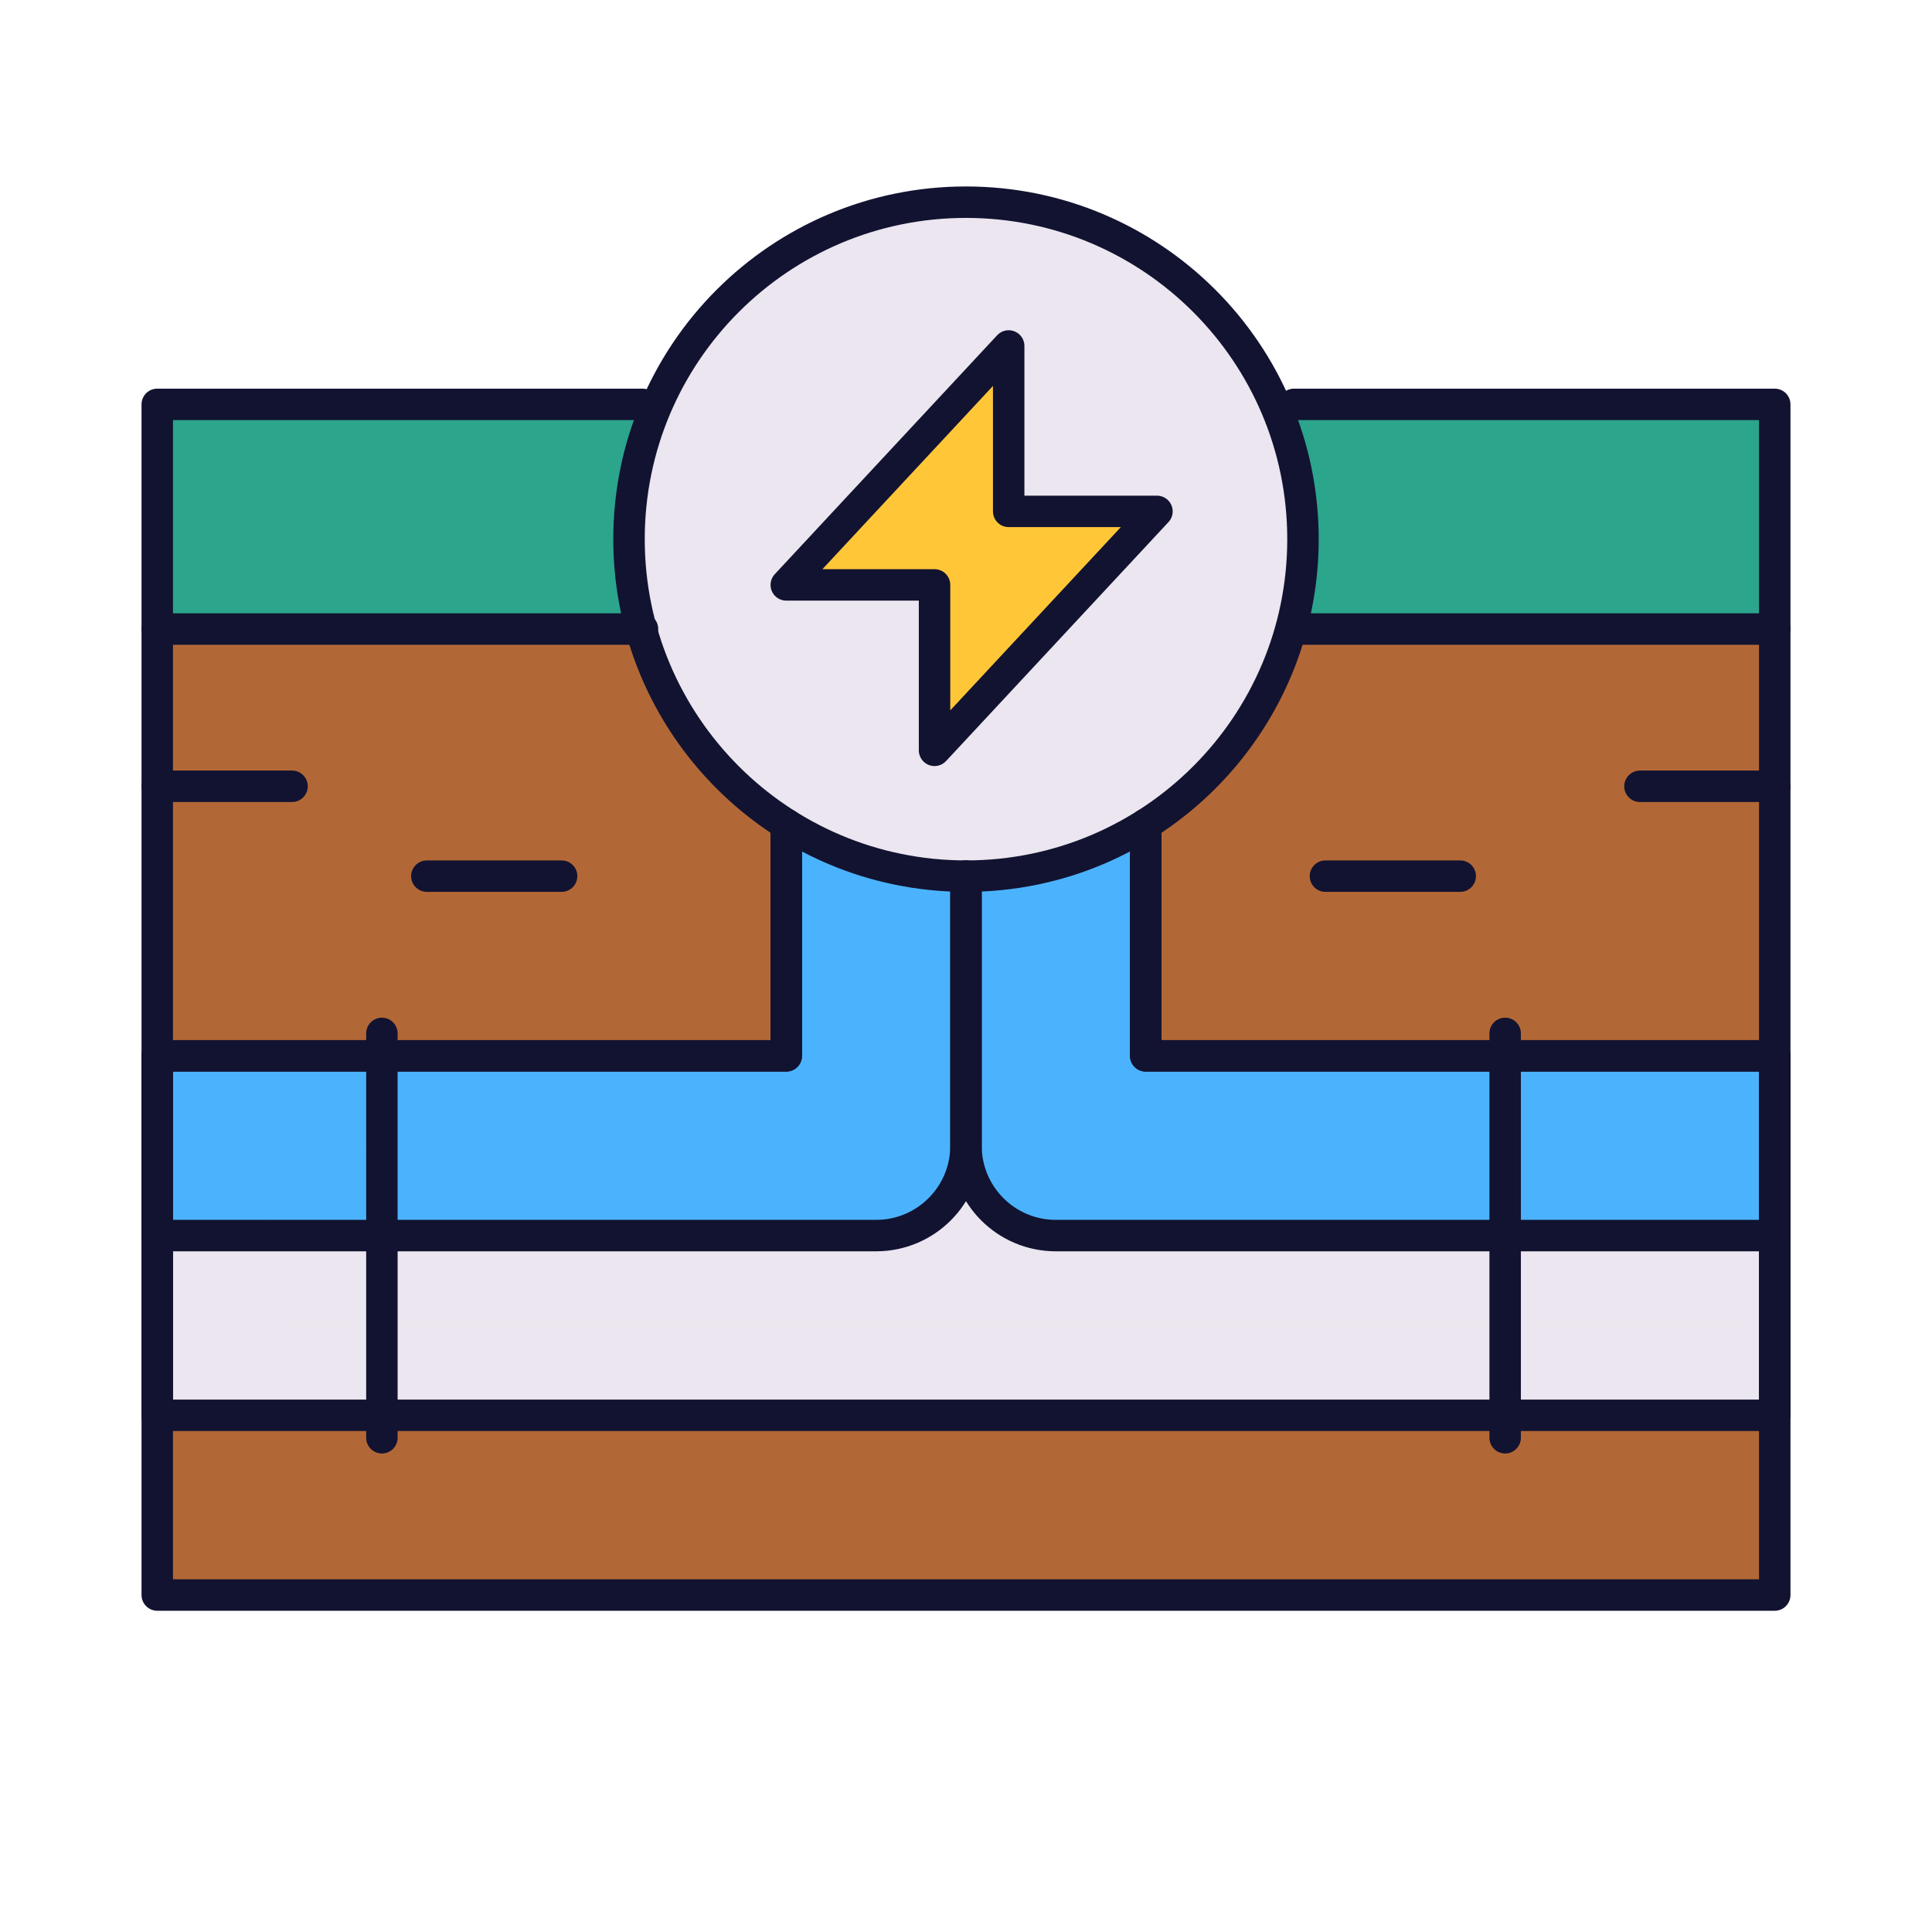
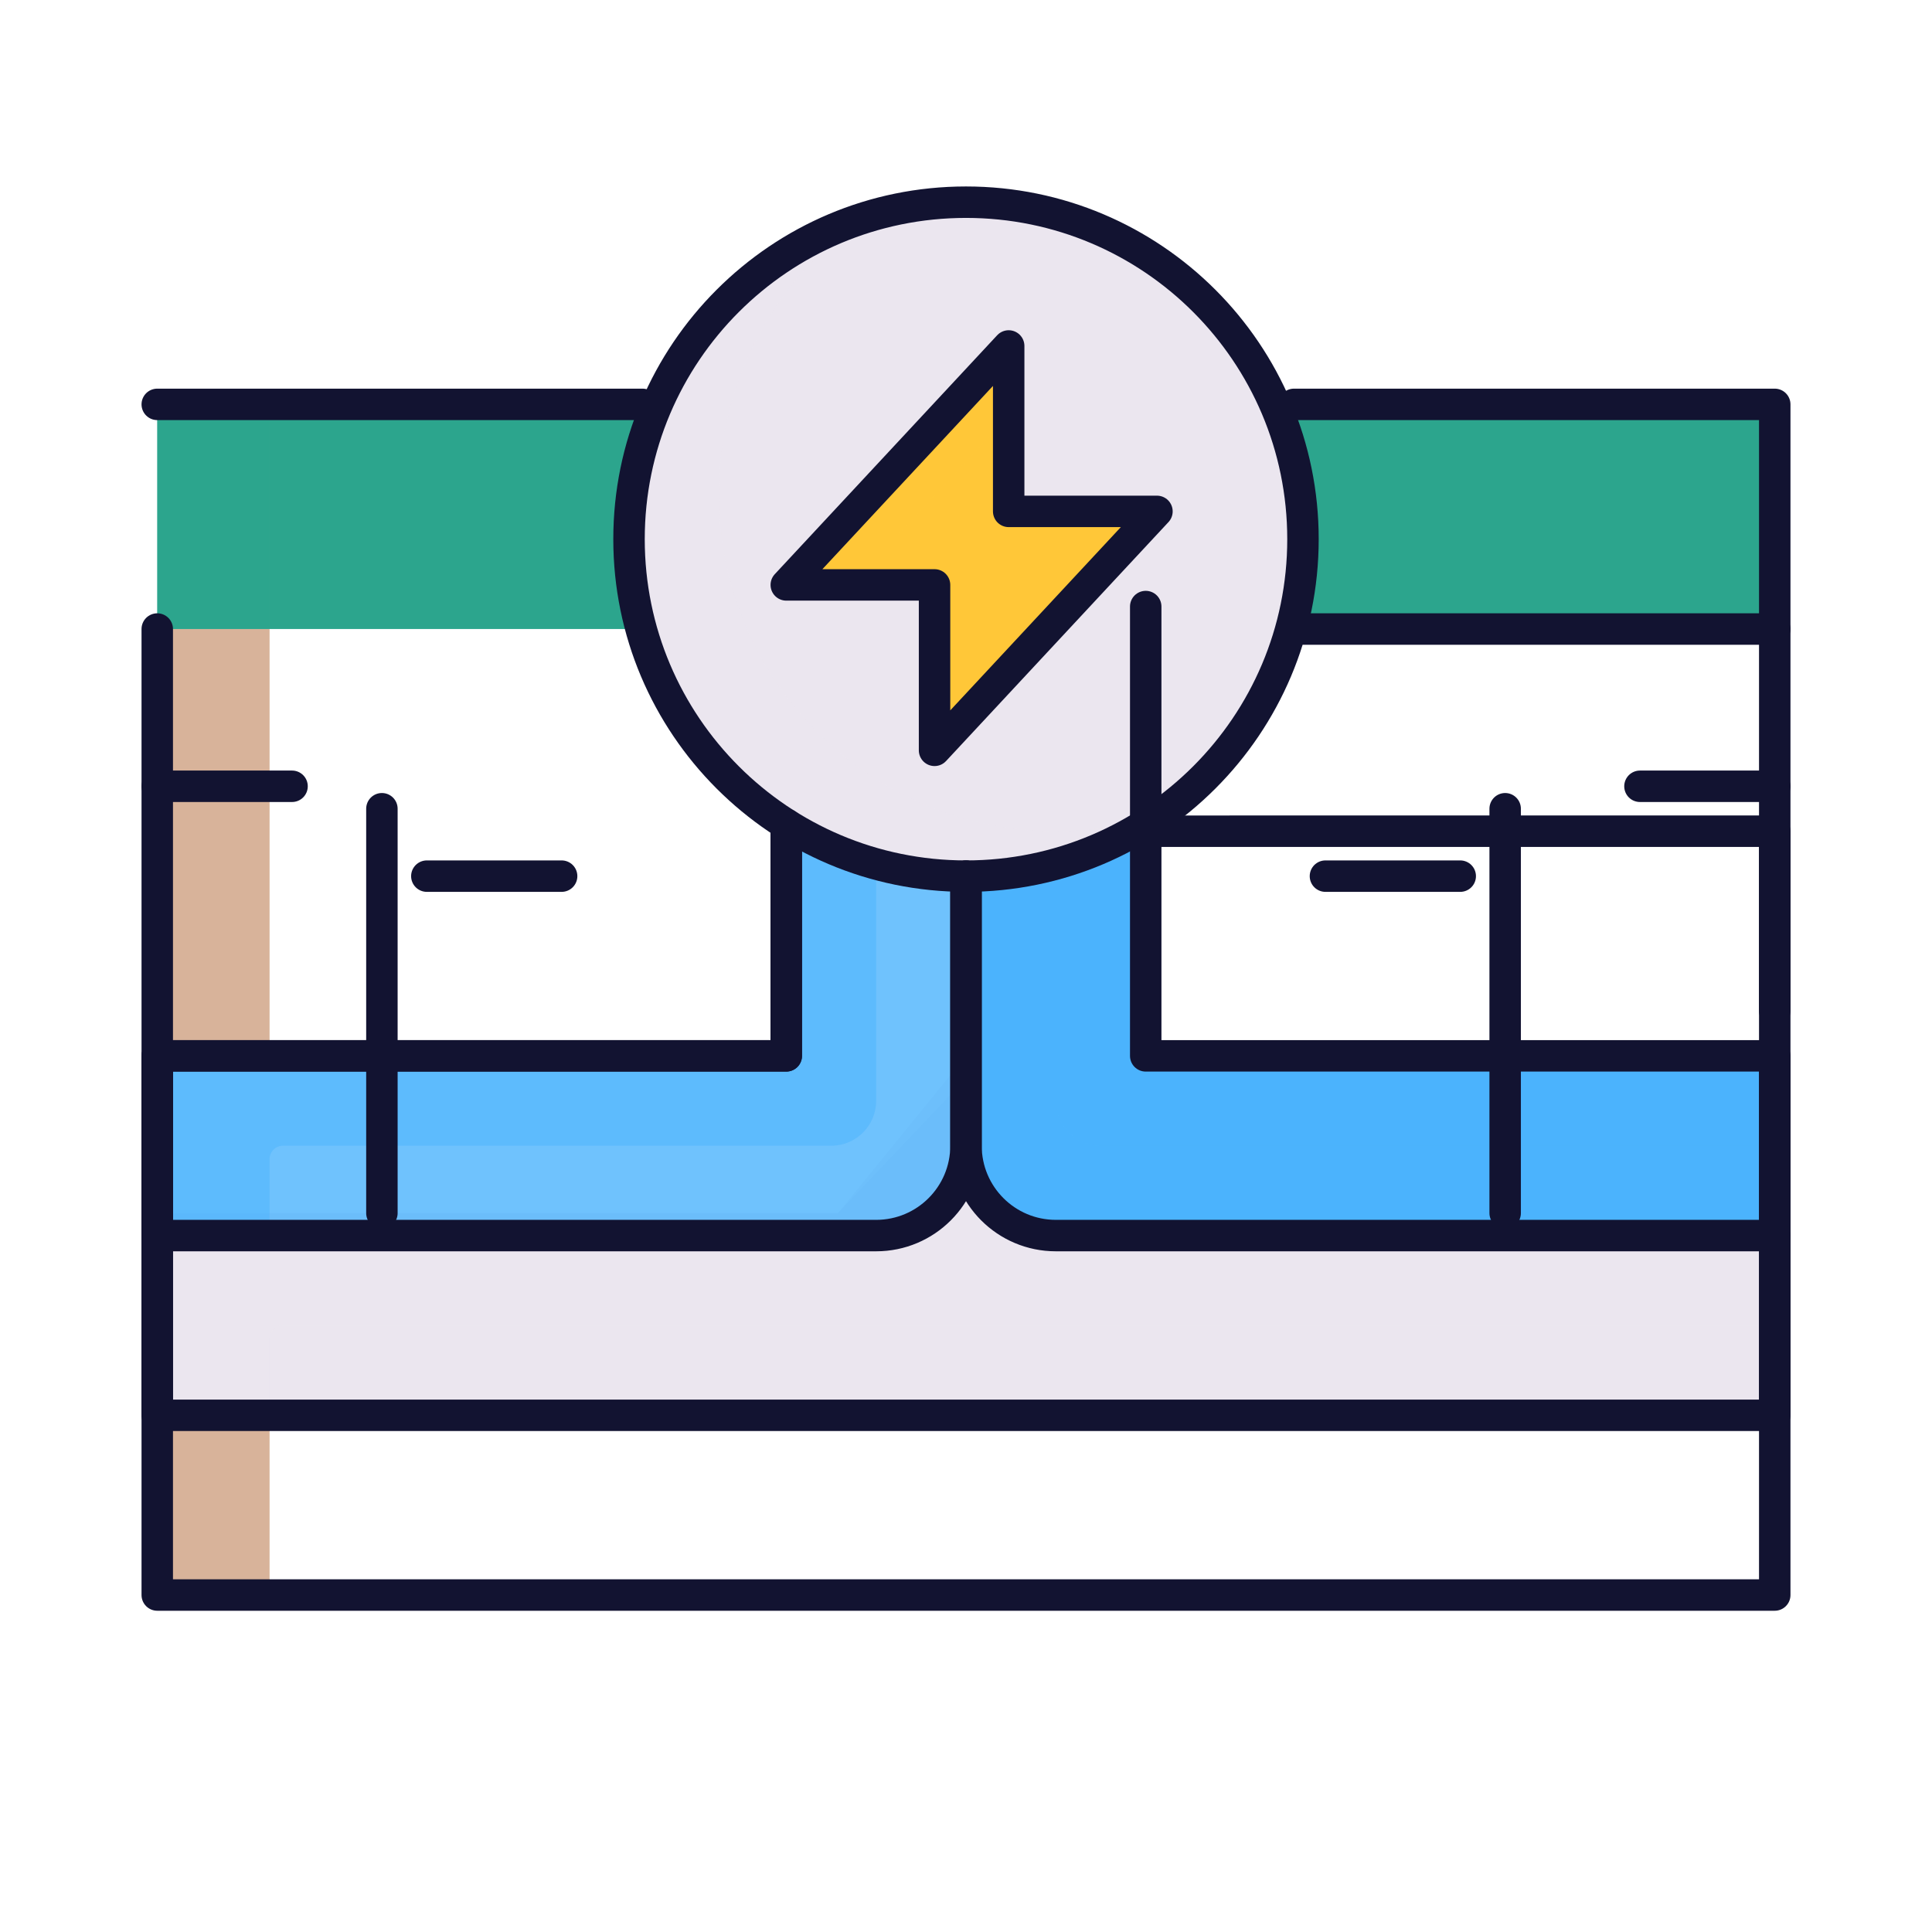
<svg xmlns="http://www.w3.org/2000/svg" xmlns:xlink="http://www.w3.org/1999/xlink" width="430" height="430" style="width:100%;height:100%;transform:translate3d(0,0,0);content-visibility:visible" viewBox="0 0 430 430">
  <defs>
    <clipPath id="e">
      <path d="M0 0h430v430H0z" />
    </clipPath>
    <clipPath id="i">
      <path d="M0 0h430v430H0z" />
    </clipPath>
    <clipPath id="f">
      <path d="M0 0h430v430H0z" />
    </clipPath>
    <filter id="a" width="100%" height="100%" x="0%" y="0%" filterUnits="objectBoundingBox">
      <feComponentTransfer in="SourceGraphic">
        <feFuncA tableValues="1.0 0.0" type="table" />
      </feComponentTransfer>
    </filter>
    <filter id="c" width="100%" height="100%" x="0%" y="0%" filterUnits="objectBoundingBox">
      <feComponentTransfer in="SourceGraphic">
        <feFuncA tableValues="1.0 0.0" type="table" />
      </feComponentTransfer>
    </filter>
    <path id="b" fill="#4BB3FD" d="M50-55h40v90c0 11.046-8.954 20-20 20H-90V15H50z" class="secondary" style="mix-blend-mode:multiply;display:block" transform="translate(125 220)" />
-     <path id="d" fill="#4BB3FD" d="M255 165h-40v90c0 11.046 8.954 20 20 20h160v-40H255z" class="secondary" opacity="1" />
    <mask id="h" mask-type="alpha">
      <g filter="url(#a)">
        <path fill="#fff" d="M0 0h430v430H0z" opacity="0" />
        <use xlink:href="#b" />
      </g>
    </mask>
    <mask id="g" mask-type="alpha">
      <g filter="url(#c)">
        <path fill="#fff" d="M0 0h430v430H0z" opacity="0" />
        <use xlink:href="#d" />
      </g>
    </mask>
  </defs>
  <g clip-path="url(#e)">
    <g clip-path="url(#f)" style="display:block">
-       <path fill="#B26836" d="M-177-110a3 3 0 0 0-3 3v98.159h8l346.308.053H180V-107a3 3 0 0 0-3-3zm0 220h354a3 3 0 0 0 3-3V68.272h-5.692L-172 69.323h-8V107a3 3 0 0 0 3 3" class="quinary" style="display:block" transform="translate(215 245)" />
      <g opacity=".5" style="mix-blend-mode:multiply;display:block">
        <path fill="#B26836" d="M38 355h22v-40.831H35V352a3 3 0 0 0 3 3m-3-215h25v97.627H35z" class="quinary" opacity="1" />
      </g>
      <path fill="#EBE6EF" d="M-180 37.5v-45h151.5L0-37.5l28.5 30H180v45z" class="tertiary" style="display:block" transform="translate(215 277.5)" />
      <g opacity=".5" style="mix-blend-mode:multiply;display:block">
        <path fill="#EBE6EF" d="M395 270H243.5L215 235l-28.5 35H35v45h25v-17a3 3 0 0 1 3-3h332z" class="tertiary" opacity="1" />
      </g>
      <path fill="#4BB3FD" d="M-50-55h-40v90c0 11.046 8.954 20 20 20H90V15H-50z" class="secondary" style="display:block" transform="translate(305 220)" />
      <g opacity=".5" style="mix-blend-mode:multiply;display:block">
        <path fill="#4BB3FD" d="M395 275H235c-11.046 0-20-8.954-20-20v-90h20v80c0 5.523 4.477 10 10 10h150z" class="secondary" opacity="1" />
      </g>
      <g mask="url(#g)" opacity=".8" style="mix-blend-mode:multiply;display:block">
        <path fill="#4BB3FD" d="M255 165h-40v90c0 11.046 8.954 20 20 20h160v-40H255z" class="secondary" opacity="1" />
      </g>
-       <path fill="#4BB3FD" d="M50-55h40v90c0 11.046-8.954 20-20 20H-90V15H50z" class="secondary" style="display:block" transform="translate(125 220)" />
      <g mask="url(#h)" opacity=".8" style="mix-blend-mode:multiply;display:block">
        <path fill="#4BB3FD" d="M175 165h40v90c0 11.046-8.954 20-20 20H35v-40h140z" class="secondary" opacity="1" />
      </g>
      <path fill="#2CA58D" d="M-177-25h354a3 3 0 0 1 3 3v47h-360v-47a3 3 0 0 1 3-3" class="quaternary" style="display:block" transform="translate(215 115)" />
      <g opacity=".5" style="mix-blend-mode:multiply;display:block">
        <path fill="#2CA58D" d="M60 140V90H38a3 3 0 0 0-3 3v47z" class="quaternary" opacity="1" />
      </g>
      <g opacity=".5" style="mix-blend-mode:multiply;display:block">
        <path fill="#4BB3FD" d="M185 255c5.523 0 10-4.477 10-10v-80h-20v70H35v40h25v-17a3 3 0 0 1 3-3z" class="secondary" opacity="1" />
      </g>
      <path fill="#EBE6EF" d="M0-75c41.393 0 75 33.607 75 75S41.393 75 0 75-75 41.393-75 0s33.607-75 75-75" class="tertiary" style="display:block" transform="translate(215 120)" />
      <path fill="#EBE6EF" d="M0-75c41.393 0 75 33.607 75 75S41.393 75 0 75-75 41.393-75 0s33.607-75 75-75" class="tertiary" style="display:block" transform="translate(215 120)" />
      <g opacity=".5" style="mix-blend-mode:multiply;display:block">
        <path fill="#EBE6EF" d="M160 110c0-25.367 12.594-47.793 31.87-61.366C161.768 58.383 140 86.65 140 120c0 41.421 33.579 75 75 75 16.054 0 30.928-5.046 43.128-13.636A75 75 0 0 1 235 185c-41.421 0-75-33.579-75-75" class="tertiary" opacity="1" />
      </g>
      <g style="display:block">
        <path fill="#FFC738" d="M224.5 84.626v29.192h26.109c2.621 0 3.982 3.125 2.196 5.044l-39.609 42.556c-1.856 1.995-5.196.681-5.196-2.044v-29.192h-26.109c-2.621 0-3.982-3.125-2.196-5.044l39.609-42.556c1.856-1.995 5.196-.681 5.196 2.044" class="senary" />
        <g opacity=".5" style="mix-blend-mode:multiply">
          <path fill="#FFC738" d="M219.25 118.932v35.981l-6.054 6.505c-1.856 1.995-5.196.681-5.196-2.044v-29.192h-26.11c-2.621 0-3.982-3.125-2.196-5.044l39.61-42.556c1.856-1.995 5.196-.681 5.196 2.044v7.932l-24.549 26.374z" class="senary" opacity="1" />
        </g>
      </g>
      <path fill="none" stroke="#121331" stroke-linecap="round" stroke-linejoin="round" stroke-width="7" d="M180-107.5v215h-360v-215" class="primary" style="display:block" transform="translate(215 247.5)" />
-       <path fill="none" stroke="#121331" stroke-linecap="round" stroke-linejoin="round" stroke-width="7" d="M65 175H35m90 20H95m300-20h-30m-40 20h-30m-7-55h107V90H288m-145 0H35v50h108m-58 90v90m250-90v90m60-45v-40H255v-50M35 275v-40h140v-50M35 275v40h360v-40" class="primary" style="display:block" />
+       <path fill="none" stroke="#121331" stroke-linecap="round" stroke-linejoin="round" stroke-width="7" d="M65 175H35m90 20H95m300-20h-30m-40 20h-30m-7-55h107V90H288m-145 0H35h108m-58 90v90m250-90v90m60-45v-40H255v-50M35 275v-40h140v-50M35 275v40h360v-40" class="primary" style="display:block" />
      <path fill="none" stroke="#121331" stroke-linecap="round" stroke-linejoin="round" stroke-width="7" d="M0-75c41.421 0 75 33.579 75 75S41.421 75 0 75-75 41.421-75 0s33.579-75 75-75" class="primary" style="display:block" transform="translate(215 120)" />
      <path fill="none" stroke="#121331" stroke-linecap="round" stroke-linejoin="round" stroke-width="7" d="M8.25-45v36.818h33L-8.25 45V8.182h-33z" class="primary" style="display:block" transform="translate(216.25 122)" />
      <path fill="none" stroke="#121331" stroke-linecap="round" stroke-linejoin="round" stroke-width="7" d="M50-45.773V5.773H-90v40H70c11.046 0 20-8.954 20-20v-60" class="primary" style="display:block" transform="translate(125 229.227)" />
      <path fill="none" stroke="#121331" stroke-linecap="round" stroke-linejoin="round" stroke-width="7" d="M-50-45.773V5.773H90v40H-70c-11.046 0-20-8.954-20-20v-60" class="primary" style="display:block" transform="translate(305 229.227)" />
    </g>
    <g clip-path="url(#i)" style="display:none">
      <g style="display:none">
        <path class="quinary" />
        <path class="quinary" style="mix-blend-mode:multiply" />
      </g>
      <g style="display:none">
        <path class="quaternary" />
        <path class="quaternary" style="mix-blend-mode:multiply" />
      </g>
      <path fill="none" class="primary" style="display:none" />
      <path fill="none" class="primary" style="display:none" />
      <g fill="none" style="display:none">
        <path class="primary" />
        <path class="primary" />
        <path class="primary" />
        <path class="primary" />
      </g>
      <g style="display:none">
        <path class="tertiary" />
        <path class="tertiary" style="mix-blend-mode:multiply" />
        <path class="secondary" />
        <path class="secondary" style="mix-blend-mode:multiply" />
        <path class="secondary" />
        <path class="secondary" style="mix-blend-mode:multiply" />
      </g>
      <g fill="none" style="display:none">
        <path class="primary" />
        <path class="primary" />
        <path class="primary" />
      </g>
      <g fill="none" style="display:none">
        <path class="primary" />
-         <path class="primary" />
      </g>
      <g style="display:none">
        <path class="tertiary" />
        <path class="tertiary" style="mix-blend-mode:multiply" />
      </g>
      <g style="display:none">
        <path class="senary" />
        <path class="senary" style="mix-blend-mode:multiply" />
      </g>
      <path fill="none" class="primary" style="display:none" />
      <path fill="none" class="primary" style="display:none" />
    </g>
  </g>
</svg>